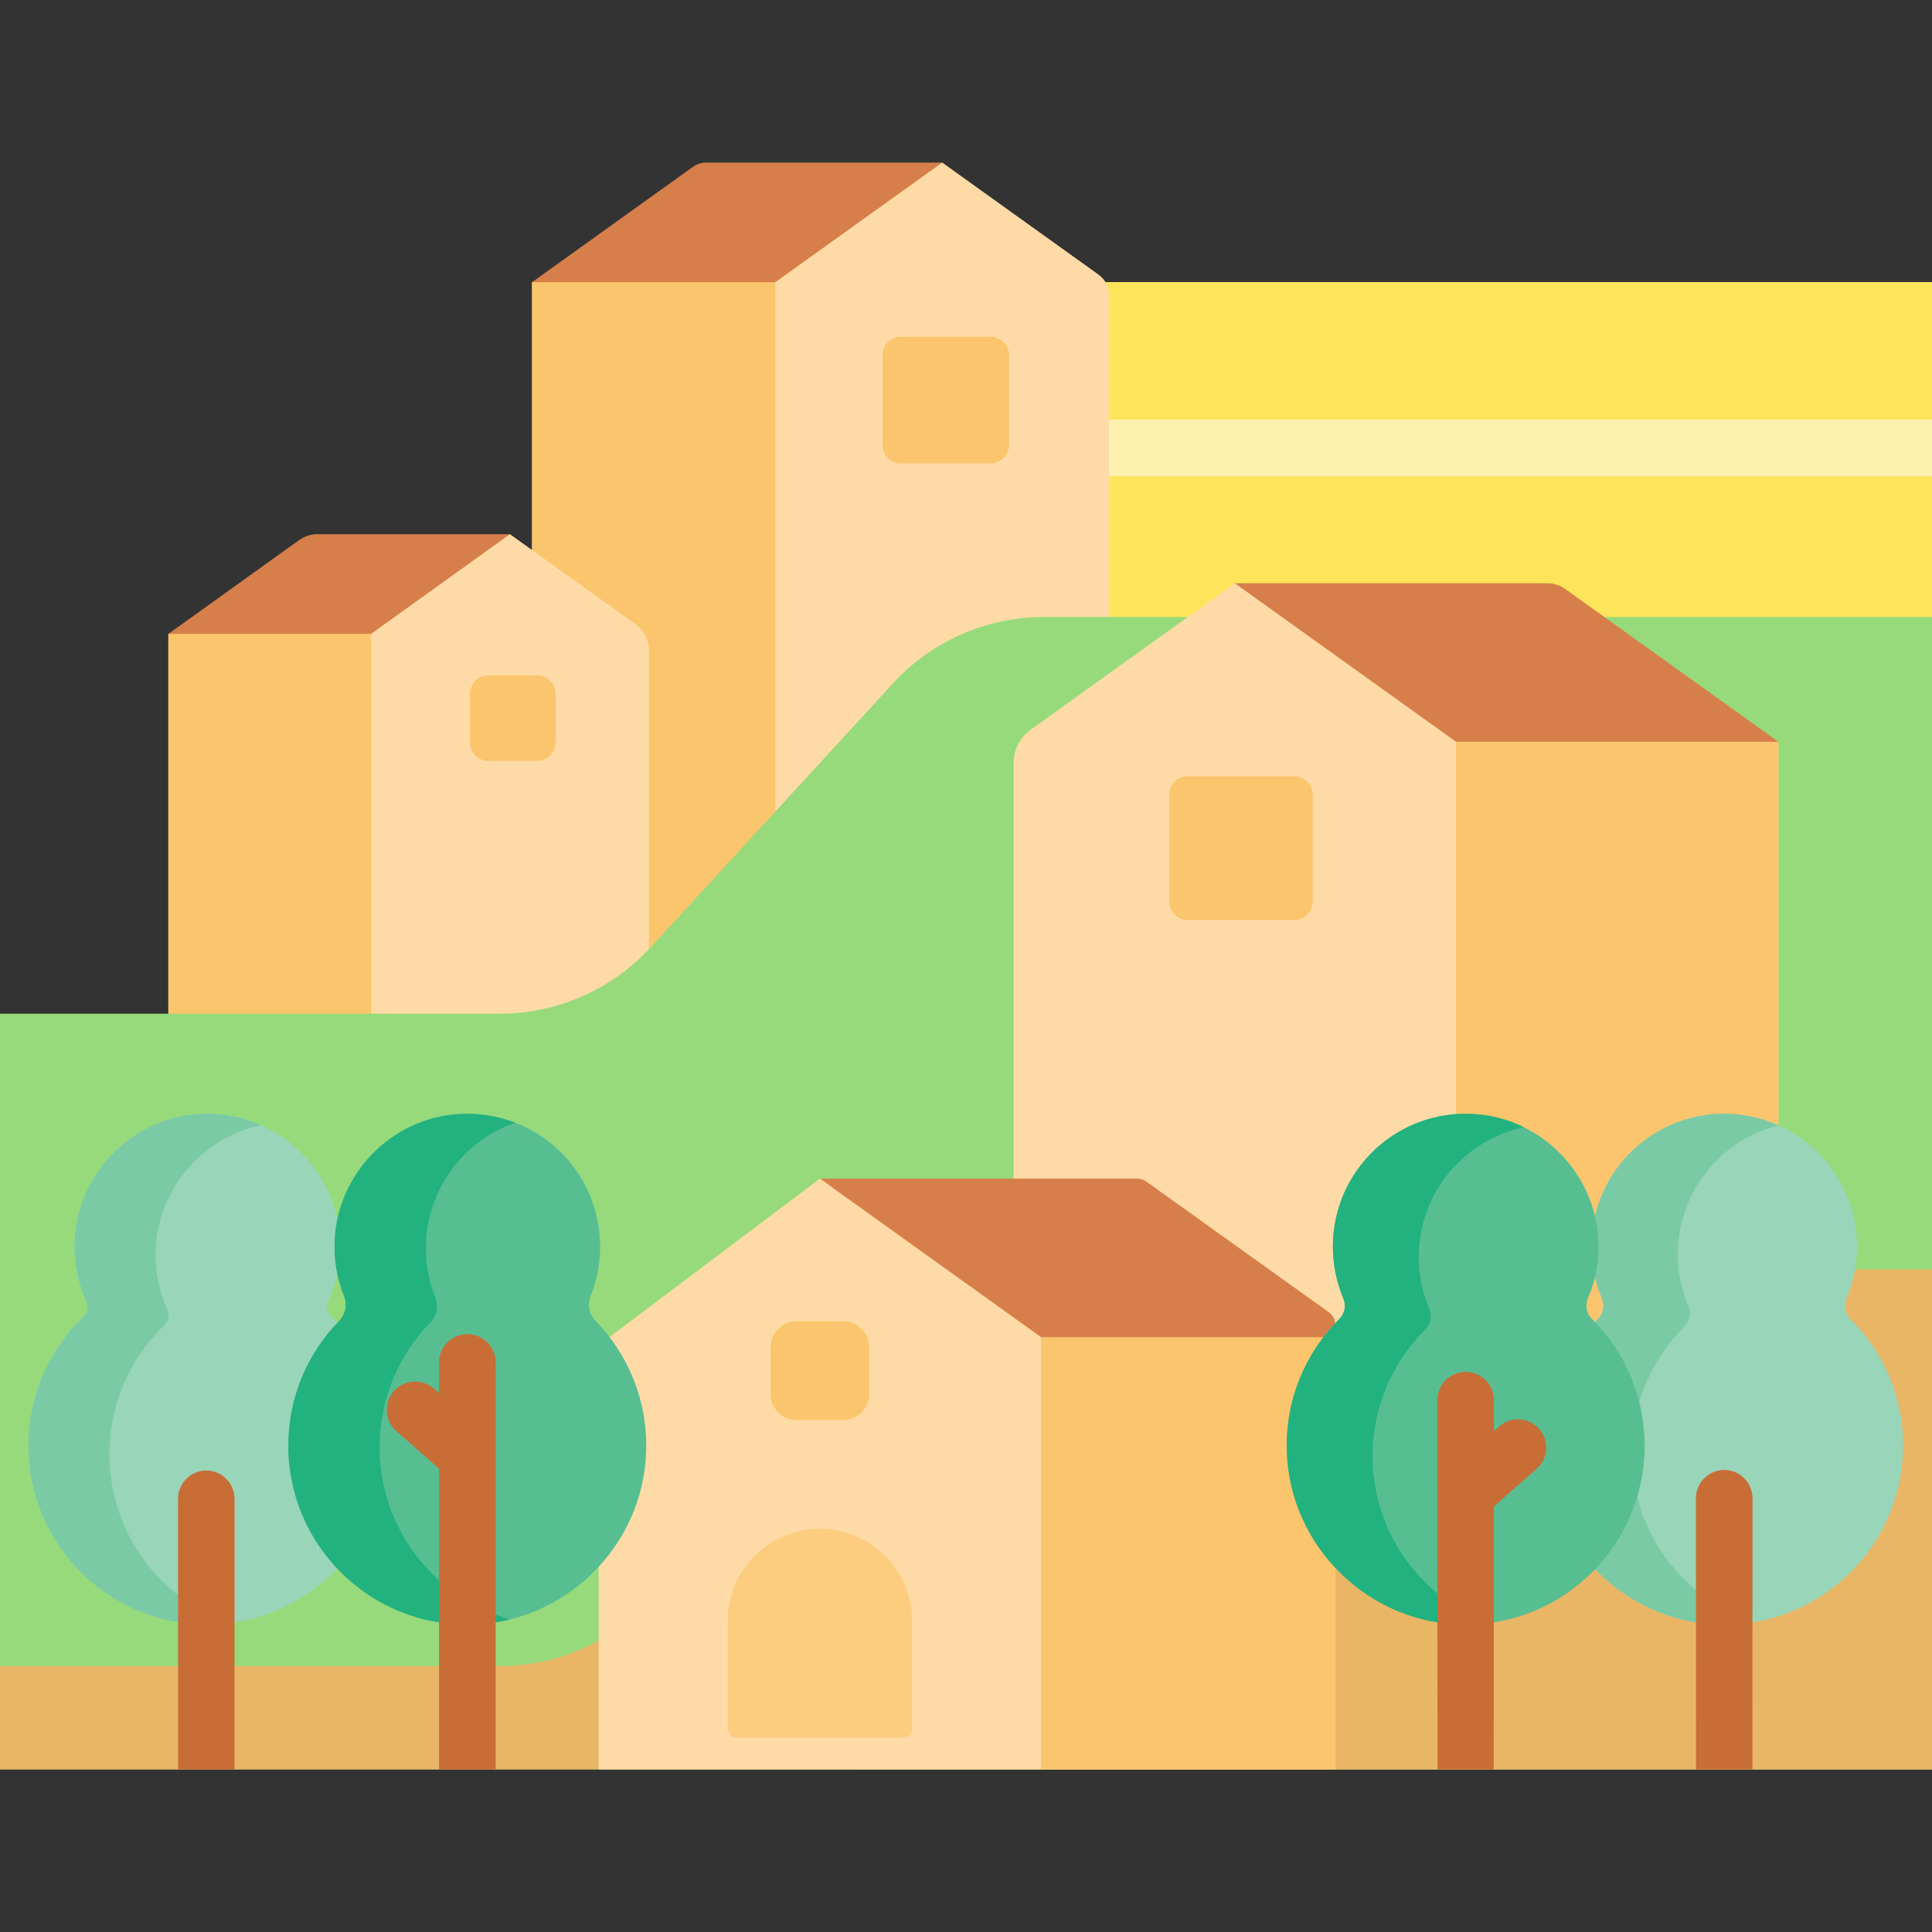
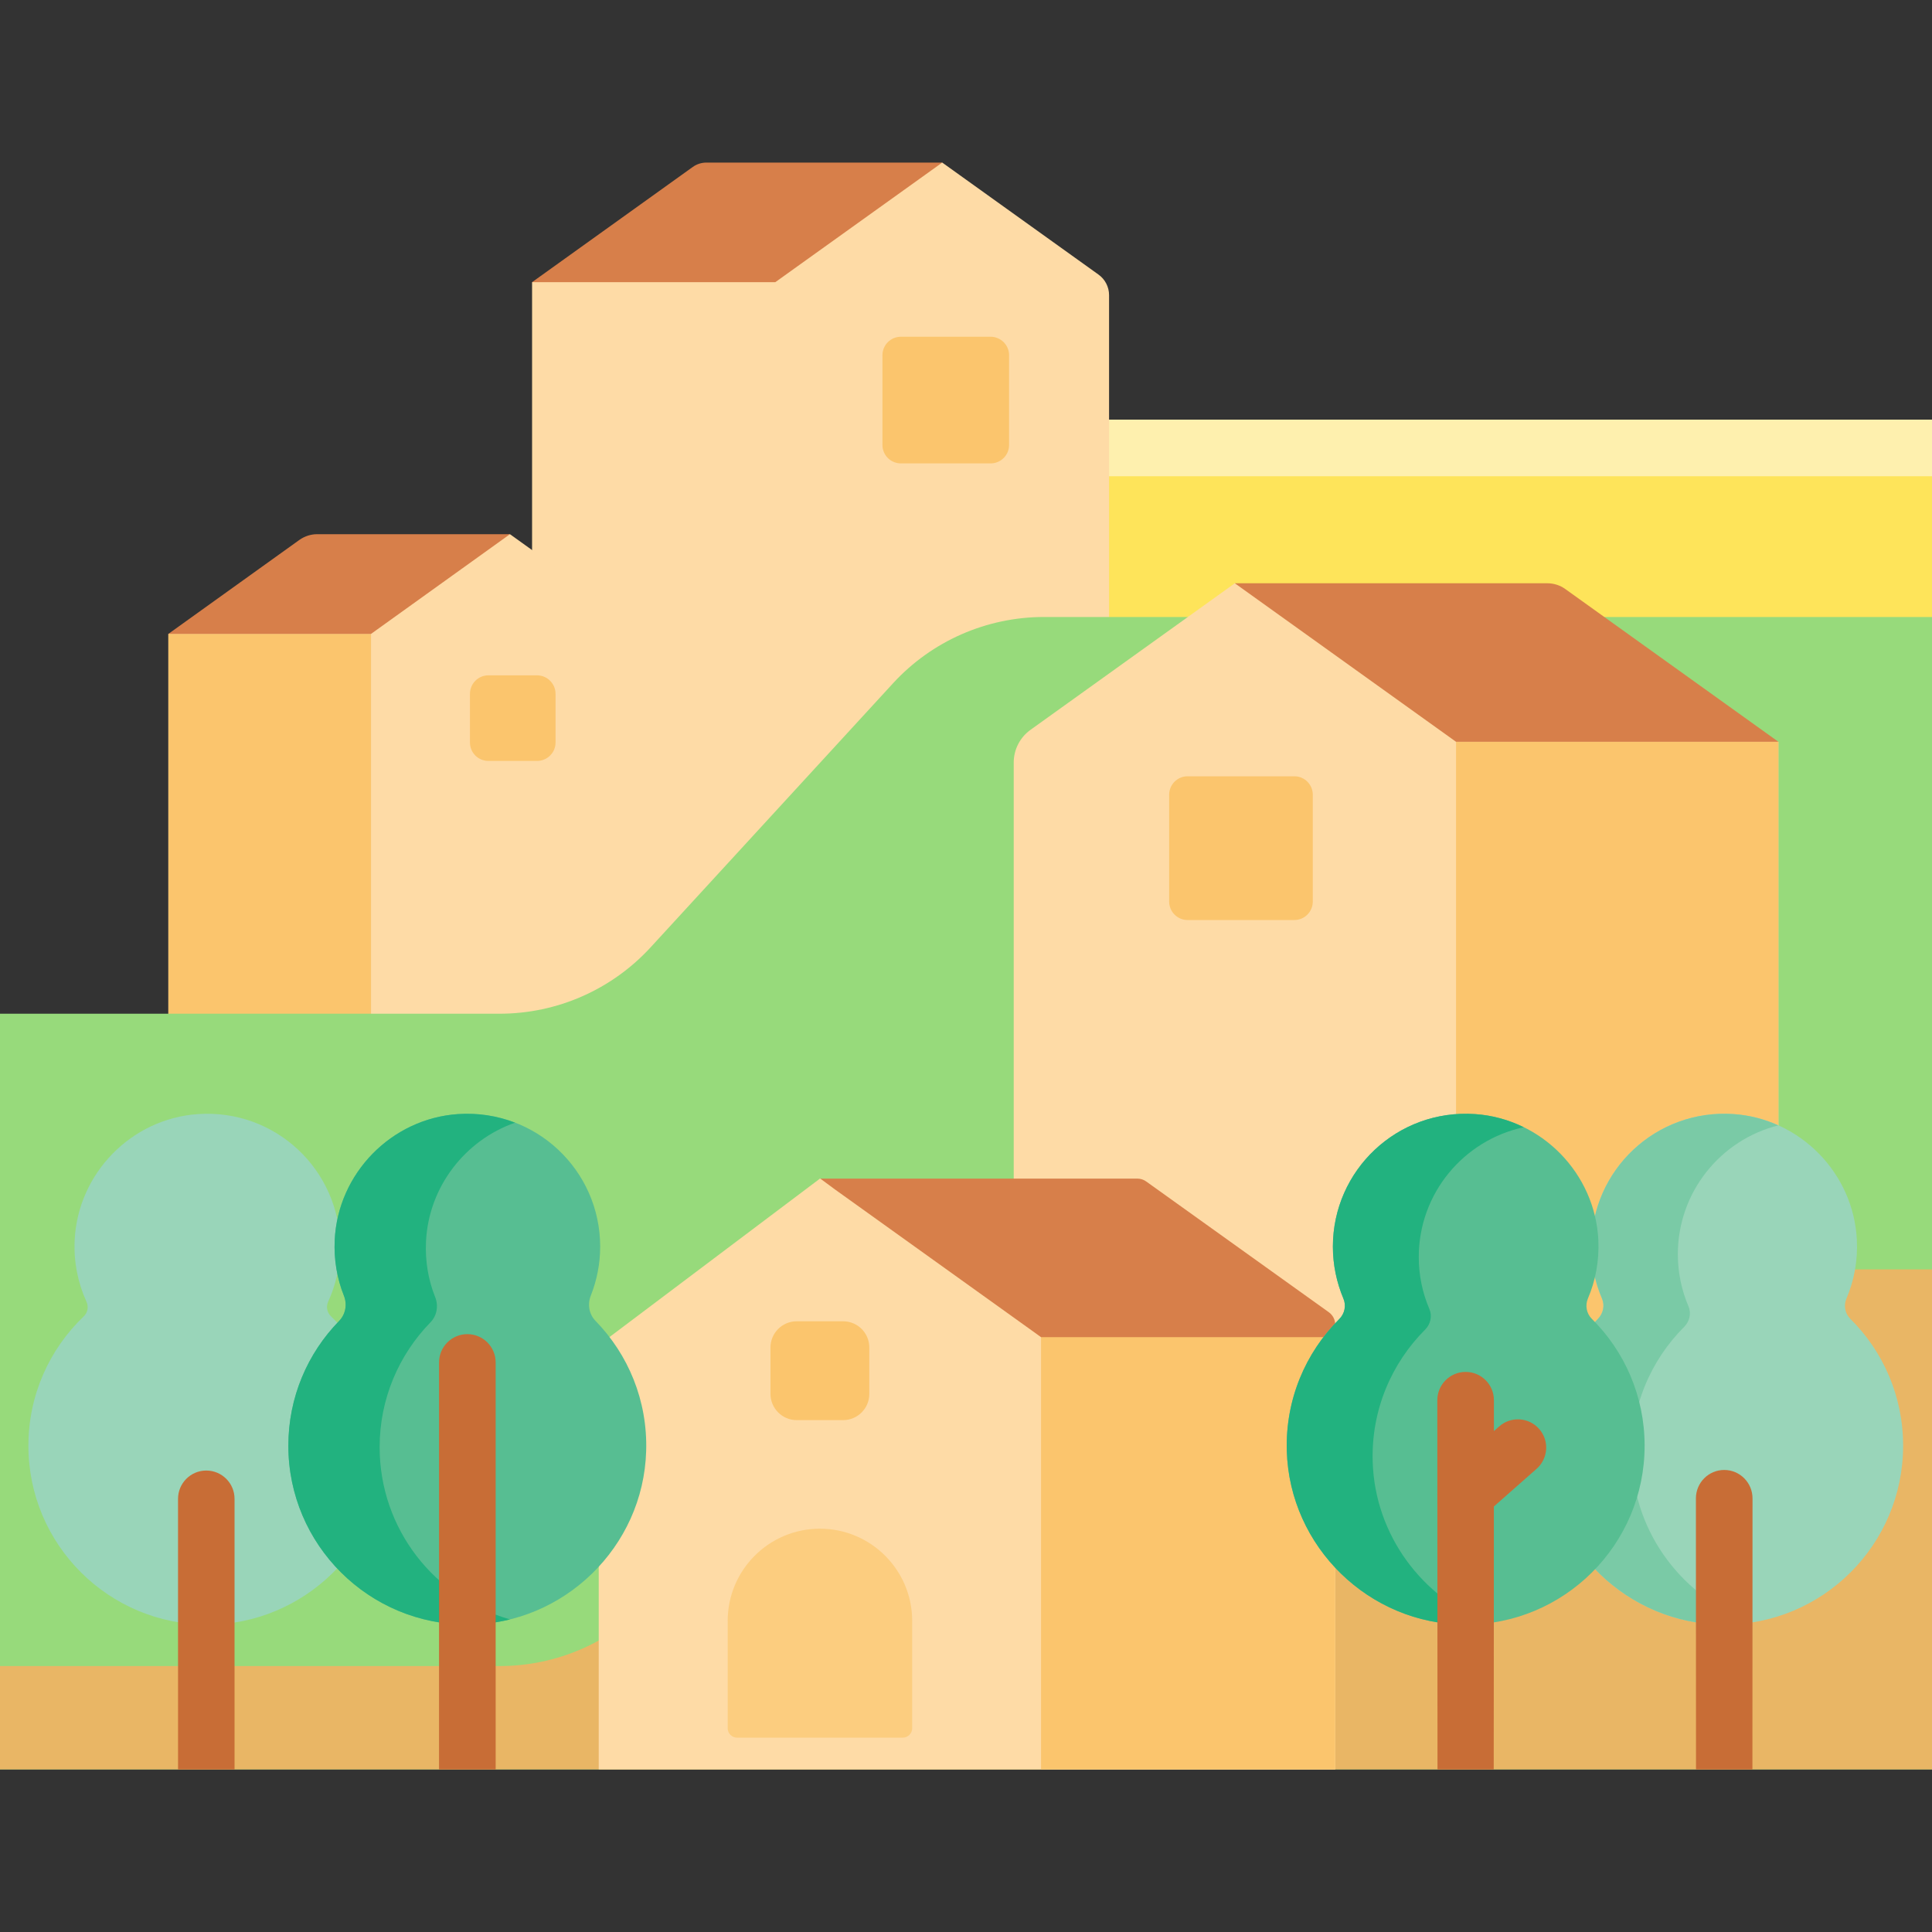
<svg xmlns="http://www.w3.org/2000/svg" width="20" height="20" viewBox="0 0 20 20" fill="none">
  <rect x="0" y="0" width="20" height="20" fill="#333333" stroke="none" />
-   <path d="M8.832 2.92H20V18.317H8.832V2.92Z" fill="#FEE45A" />
  <path d="M18.409 4.637H17.264H11.545H10.094V6.809C10.322 6.716 10.565 6.666 10.813 6.666H12.357H16.818H20V4.637H18.409Z" fill="#FEE45A" />
  <path d="M20 4.344H11.481C11.319 4.344 11.188 4.475 11.188 4.637C11.188 4.799 11.319 4.93 11.481 4.93H20V4.344Z" fill="#FEF0AE" />
  <path d="M11.481 6.387V10.863H5.508V5.695V2.921L9.754 1.683L11.371 2.842C11.44 2.891 11.481 2.971 11.481 3.055V6.387Z" fill="#FEDBA6" />
-   <path d="M8.026 8.356V10.863H5.508V5.695V2.92H5.626H8.026V8.356Z" fill="#FBC56D" />
  <path d="M9.754 1.683L8.026 2.921H5.508L7.172 1.728C7.214 1.698 7.263 1.683 7.313 1.683H9.754Z" fill="#D77F4A" />
  <path d="M6.718 9.723V11.177H1.743V10.325V6.562L5.279 5.53L6.574 6.458C6.664 6.523 6.718 6.627 6.718 6.739V9.723Z" fill="#FEDBA6" />
  <path d="M3.841 11.103V11.177H1.743V10.325V6.562H1.841H3.841V10.392V11.103Z" fill="#FBC56D" />
  <path d="M20 6.387L20 18.317H0V10.494H0.016H5.171C5.766 10.494 6.332 10.245 6.734 9.808L9.245 7.073C9.646 6.636 10.213 6.387 10.808 6.387H12.353H16.816H20Z" fill="#97DA7B" />
  <path d="M20 13.141H16.816H12.353H10.808C10.213 13.141 9.646 13.389 9.245 13.826L6.734 16.561C6.332 16.999 5.766 17.247 5.171 17.247H0.016H0V18.317H20V13.141Z" fill="#E9B665" />
  <path d="M18.41 13.66V13.881H10.494V7.893C10.494 7.759 10.559 7.633 10.668 7.555L12.783 6.038L18.41 7.679V13.66Z" fill="#FEDBA6" />
  <path d="M15.073 7.679H18.254H18.41V13.464V13.686H15.073V13.344V7.679Z" fill="#FBC56D" />
  <path d="M12.783 6.038H16.019C16.085 6.038 16.15 6.059 16.203 6.097L18.41 7.679H15.073L12.783 6.038Z" fill="#D77F4A" />
  <path d="M8.492 12.201H8.488L6.198 13.925V18.317H13.822V13.819C13.822 13.747 13.79 13.68 13.734 13.638L8.492 12.201Z" fill="#FEDBA6" />
  <path d="M13.822 13.803V18.317H10.777V13.842L8.642 12.201L13.746 13.647C13.794 13.683 13.822 13.741 13.822 13.803Z" fill="#FBC56D" />
  <path d="M13.822 13.713V13.842H13.763H10.777L8.871 12.476L8.642 12.312L8.492 12.201H8.642H11.775C11.808 12.201 11.84 12.212 11.866 12.231L13.757 13.585C13.798 13.615 13.822 13.662 13.822 13.713Z" fill="#D77F4A" />
  <path d="M19.114 13.444C19.193 13.258 19.233 13.052 19.222 12.836C19.189 12.146 18.635 11.58 17.946 11.533C17.143 11.478 16.474 12.113 16.474 12.905C16.474 13.096 16.513 13.278 16.584 13.443C16.615 13.516 16.596 13.599 16.54 13.655C16.192 14.003 15.981 14.488 15.997 15.022C16.027 16.014 16.85 16.814 17.841 16.818C18.868 16.822 19.701 15.991 19.701 14.966C19.701 14.451 19.492 13.986 19.153 13.651C19.099 13.597 19.084 13.514 19.114 13.444Z" fill="#99D5B9" />
  <path d="M16.892 15.101C16.877 14.567 17.087 14.082 17.436 13.734C17.491 13.678 17.51 13.595 17.479 13.523C17.408 13.357 17.369 13.175 17.369 12.984C17.369 12.34 17.812 11.799 18.409 11.65C18.266 11.585 18.11 11.544 17.946 11.533C17.143 11.478 16.474 12.113 16.474 12.905C16.474 13.096 16.513 13.278 16.584 13.443C16.615 13.516 16.596 13.599 16.54 13.655C16.192 14.003 15.981 14.488 15.997 15.022C16.027 16.014 16.85 16.814 17.841 16.818C17.943 16.818 18.044 16.81 18.141 16.795C17.435 16.549 16.916 15.885 16.892 15.101Z" fill="#7ACAA6" />
  <path d="M16.438 13.442C16.517 13.258 16.556 13.052 16.546 12.836C16.512 12.146 15.959 11.58 15.27 11.533C14.466 11.478 13.798 12.113 13.798 12.905C13.798 13.095 13.837 13.277 13.907 13.443C13.938 13.516 13.92 13.6 13.863 13.656C13.515 14.003 13.305 14.488 13.321 15.022C13.351 16.014 14.173 16.814 15.165 16.818C16.191 16.822 17.025 15.991 17.025 14.966C17.025 14.452 16.816 13.987 16.478 13.652C16.423 13.597 16.408 13.514 16.438 13.442Z" fill="#57BE92" />
  <path d="M14.21 15.131C14.194 14.597 14.405 14.112 14.753 13.764C14.809 13.708 14.828 13.624 14.797 13.551C14.726 13.386 14.687 13.204 14.687 13.013C14.687 12.353 15.153 11.802 15.774 11.669C15.619 11.593 15.449 11.545 15.27 11.533C14.466 11.478 13.798 12.113 13.798 12.905C13.798 13.095 13.837 13.277 13.907 13.443C13.938 13.516 13.92 13.6 13.863 13.656C13.515 14.003 13.305 14.488 13.321 15.022C13.351 16.014 14.173 16.814 15.165 16.818C15.245 16.818 15.324 16.813 15.402 16.803C14.725 16.542 14.233 15.893 14.21 15.131Z" fill="#22B27F" />
  <path d="M15.172 15.755C15.091 15.755 15.011 15.721 14.953 15.655C14.846 15.534 14.857 15.349 14.979 15.242L15.52 14.766C15.641 14.659 15.826 14.671 15.933 14.792C16.04 14.913 16.028 15.098 15.907 15.205L15.366 15.682C15.31 15.731 15.241 15.755 15.172 15.755Z" fill="#C86D36" />
  <path d="M15.465 14.495C15.465 14.333 15.334 14.202 15.172 14.202C15.011 14.202 14.879 14.333 14.879 14.495C14.879 14.495 14.881 18.313 14.881 18.317H15.463C15.464 18.313 15.465 14.495 15.465 14.495Z" fill="#C86D36" />
  <path d="M0.895 13.475C0.807 13.282 0.762 13.065 0.773 12.836C0.807 12.146 1.36 11.58 2.049 11.533C2.852 11.478 3.521 12.113 3.521 12.905C3.521 13.108 3.477 13.301 3.397 13.475C3.374 13.527 3.385 13.587 3.426 13.626C3.791 13.976 4.014 14.473 3.998 15.022C3.968 16.014 3.146 16.814 2.154 16.818C1.127 16.822 0.294 15.991 0.294 14.966C0.294 14.439 0.514 13.964 0.867 13.627C0.908 13.588 0.919 13.527 0.895 13.475Z" fill="#99D5B9" />
-   <path d="M1.133 15.054C1.133 14.527 1.353 14.052 1.706 13.715C1.747 13.676 1.758 13.615 1.734 13.564C1.646 13.37 1.601 13.153 1.612 12.925C1.643 12.298 2.102 11.774 2.703 11.647C2.505 11.56 2.283 11.517 2.049 11.533C1.36 11.58 0.807 12.146 0.773 12.836C0.762 13.065 0.807 13.282 0.895 13.475C0.919 13.527 0.908 13.587 0.867 13.627C0.514 13.964 0.294 14.439 0.294 14.966C0.294 15.991 1.127 16.822 2.154 16.818C2.229 16.818 2.303 16.812 2.375 16.803C1.652 16.551 1.133 15.863 1.133 15.054Z" fill="#7ACAA6" />
  <path d="M2.428 18.294V15.516C2.428 15.354 2.297 15.223 2.135 15.223C1.974 15.223 1.843 15.354 1.843 15.516V18.294V18.317H2.428C2.428 18.317 2.428 18.294 2.428 18.294Z" fill="#C86D36" />
  <path d="M18.142 15.511C18.142 15.349 18.011 15.217 17.849 15.217C17.687 15.217 17.556 15.349 17.556 15.511C17.556 15.511 17.557 18.313 17.557 18.317H18.141C18.141 18.313 18.142 15.511 18.142 15.511Z" fill="#C86D36" />
  <path d="M9.346 17.988H7.63C7.576 17.988 7.533 17.944 7.533 17.891V16.78C7.533 16.253 7.96 15.825 8.488 15.825C9.015 15.825 9.443 16.253 9.443 16.78V17.891C9.443 17.944 9.399 17.988 9.346 17.988Z" fill="#FCCD7F" />
  <path d="M8.728 14.701H8.247C8.098 14.701 7.976 14.579 7.976 14.43V13.949C7.976 13.799 8.098 13.678 8.247 13.678H8.728C8.878 13.678 8.999 13.799 8.999 13.949V14.43C8.999 14.579 8.878 14.701 8.728 14.701Z" fill="#FBC56D" />
  <path d="M5.559 7.877H5.056C4.95 7.877 4.865 7.792 4.865 7.686V7.183C4.865 7.077 4.95 6.991 5.056 6.991H5.559C5.665 6.991 5.751 7.077 5.751 7.183V7.686C5.751 7.792 5.665 7.877 5.559 7.877Z" fill="#FBC56D" />
  <path d="M3.282 5.53C3.217 5.53 3.154 5.551 3.101 5.588L1.743 6.562H3.841L5.279 5.53H3.282Z" fill="#D77F4A" />
  <path d="M13.399 9.524H12.294C12.188 9.524 12.103 9.438 12.103 9.332V8.228C12.103 8.122 12.188 8.036 12.294 8.036H13.399C13.505 8.036 13.59 8.122 13.59 8.228V9.332C13.59 9.438 13.505 9.524 13.399 9.524Z" fill="#FBC56D" />
  <path d="M10.255 4.797H9.326C9.22 4.797 9.135 4.712 9.135 4.606V3.677C9.135 3.572 9.22 3.486 9.326 3.486H10.255C10.36 3.486 10.446 3.572 10.446 3.677V4.606C10.446 4.712 10.36 4.797 10.255 4.797Z" fill="#FBC56D" />
  <path d="M3.56 13.413C3.49 13.236 3.455 13.04 3.465 12.836C3.498 12.146 4.052 11.58 4.741 11.533C5.544 11.478 6.213 12.113 6.213 12.905C6.213 13.084 6.178 13.255 6.116 13.412C6.08 13.502 6.097 13.604 6.165 13.674C6.502 14.02 6.705 14.497 6.689 15.022C6.66 16.014 5.837 16.814 4.845 16.818C3.819 16.822 2.985 15.991 2.985 14.966C2.985 14.463 3.185 14.008 3.51 13.675C3.578 13.605 3.596 13.503 3.56 13.413Z" fill="#57BE92" />
  <path d="M3.93 14.981C3.93 14.479 4.13 14.024 4.455 13.69C4.523 13.621 4.541 13.518 4.505 13.428C4.434 13.251 4.4 13.056 4.41 12.852C4.437 12.285 4.816 11.802 5.332 11.622C5.15 11.552 4.95 11.519 4.741 11.533C4.052 11.58 3.498 12.146 3.465 12.836C3.455 13.04 3.489 13.236 3.56 13.413C3.596 13.503 3.578 13.605 3.51 13.675C3.185 14.008 2.985 14.463 2.985 14.966C2.985 15.991 3.819 16.822 4.845 16.818C4.995 16.817 5.14 16.798 5.28 16.764C4.501 16.544 3.93 15.83 3.93 14.981Z" fill="#22B27F" />
  <path d="M5.131 18.317V14.104C5.131 13.942 5 13.811 4.838 13.811C4.676 13.811 4.545 13.942 4.545 14.104V18.317H5.131Z" fill="#C86D36" />
-   <path d="M4.838 15.364C4.769 15.364 4.7 15.34 4.644 15.291L4.103 14.815C3.982 14.708 3.97 14.523 4.077 14.401C4.184 14.28 4.369 14.268 4.491 14.375L5.032 14.851C5.153 14.958 5.165 15.144 5.058 15.265C5 15.331 4.919 15.364 4.838 15.364Z" fill="#C86D36" />
</svg>